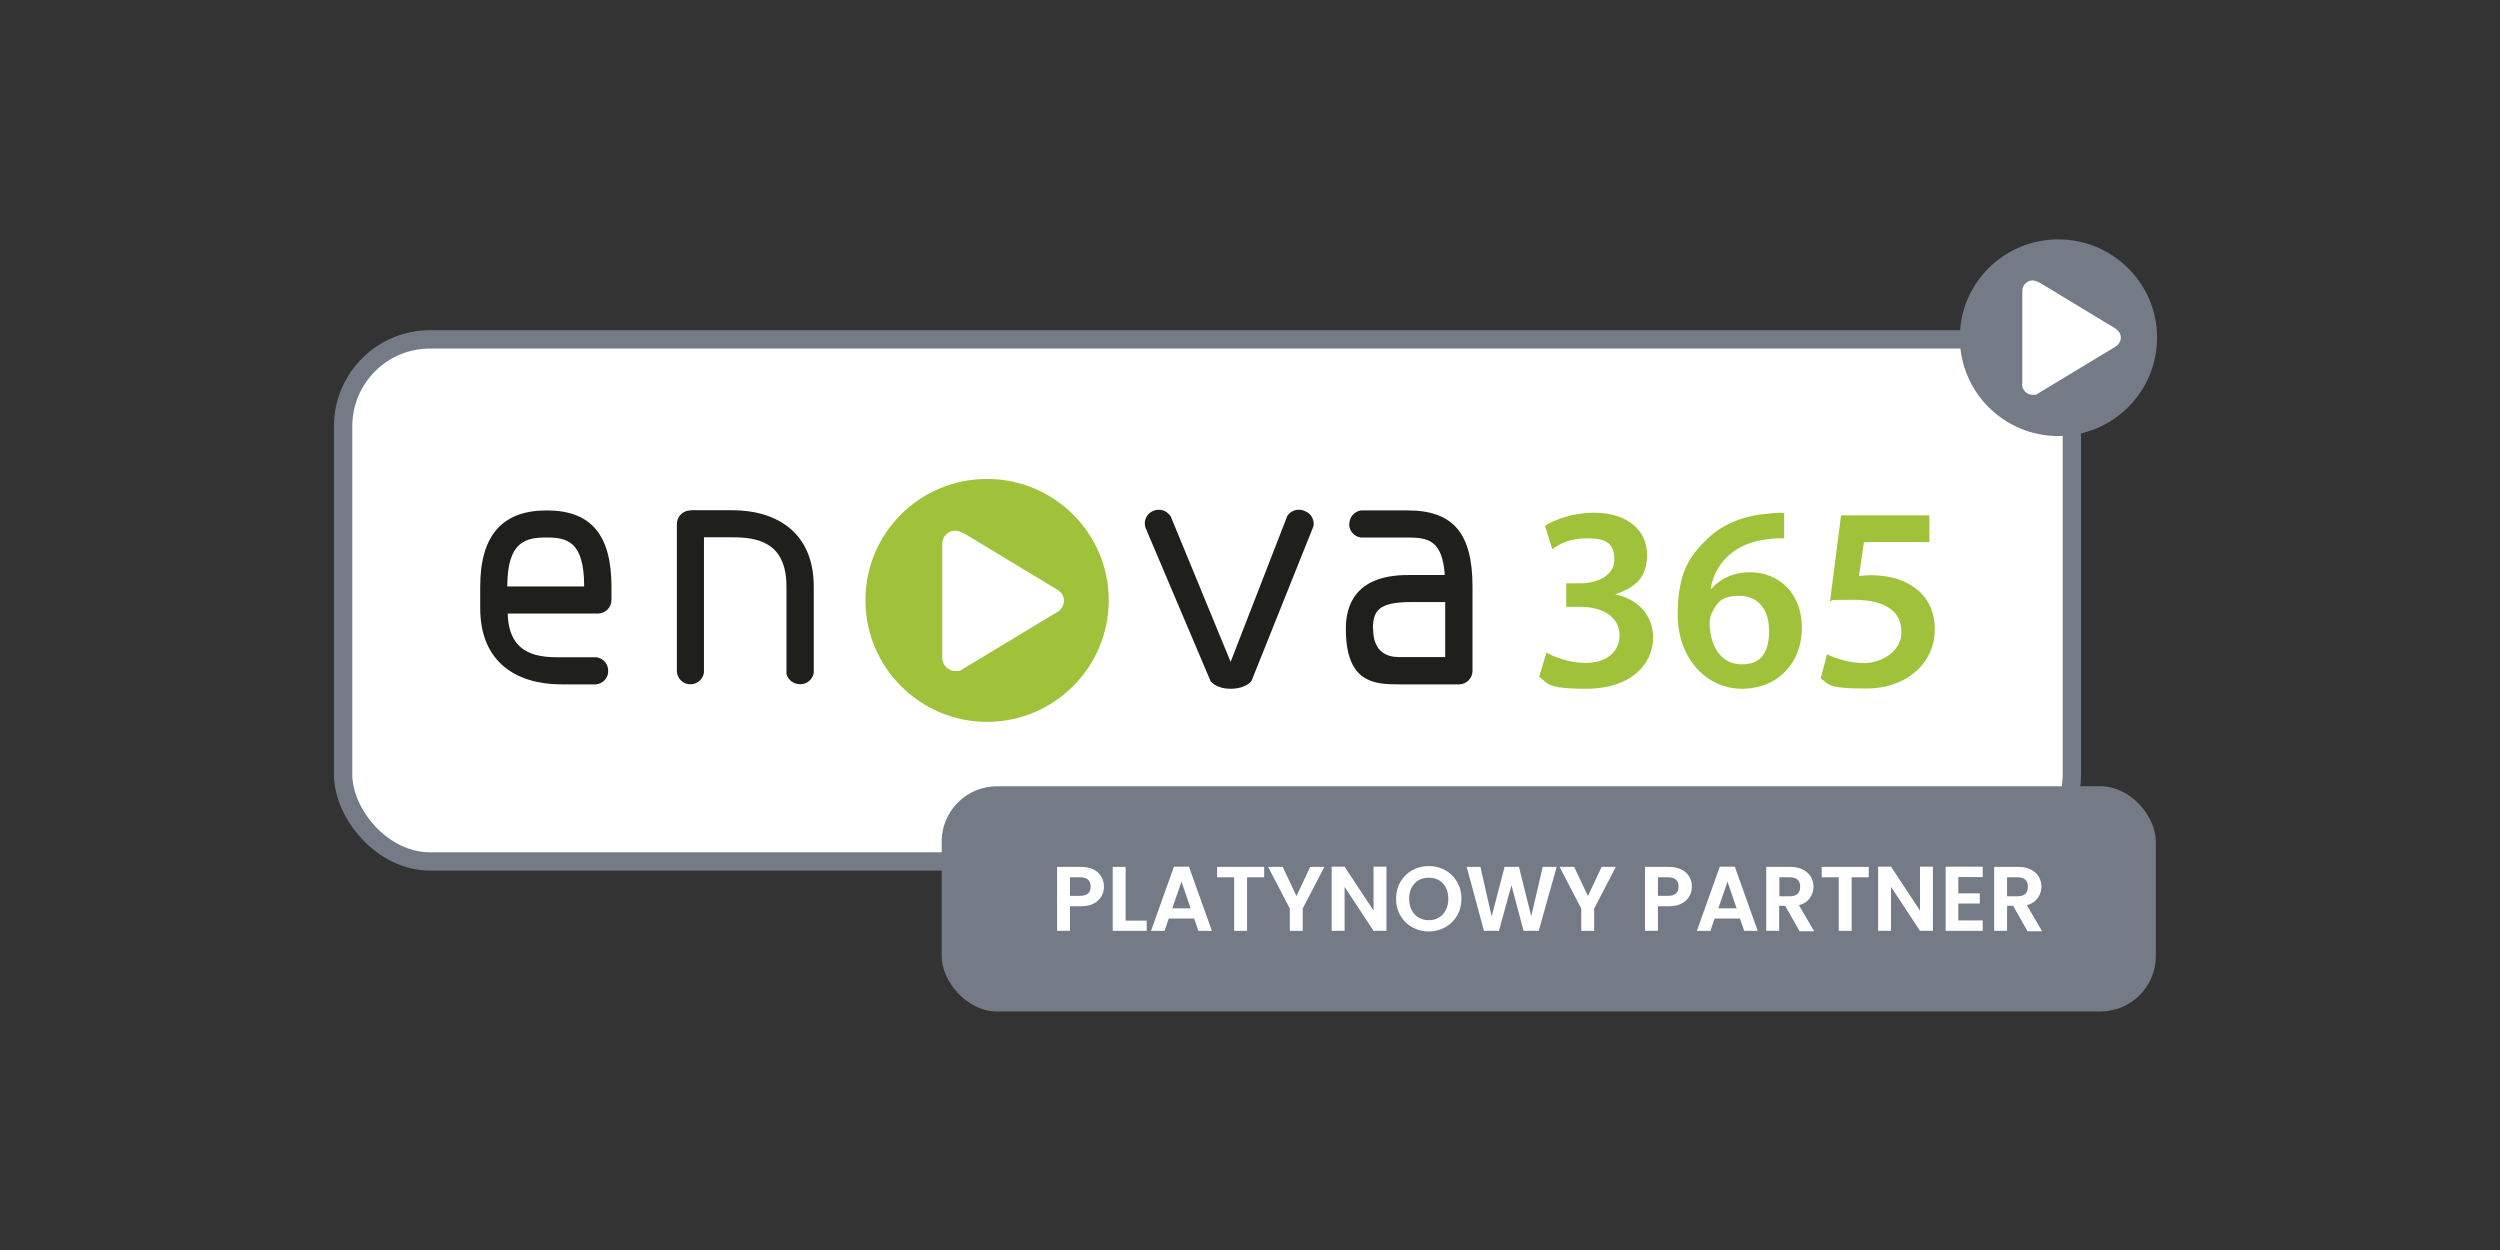
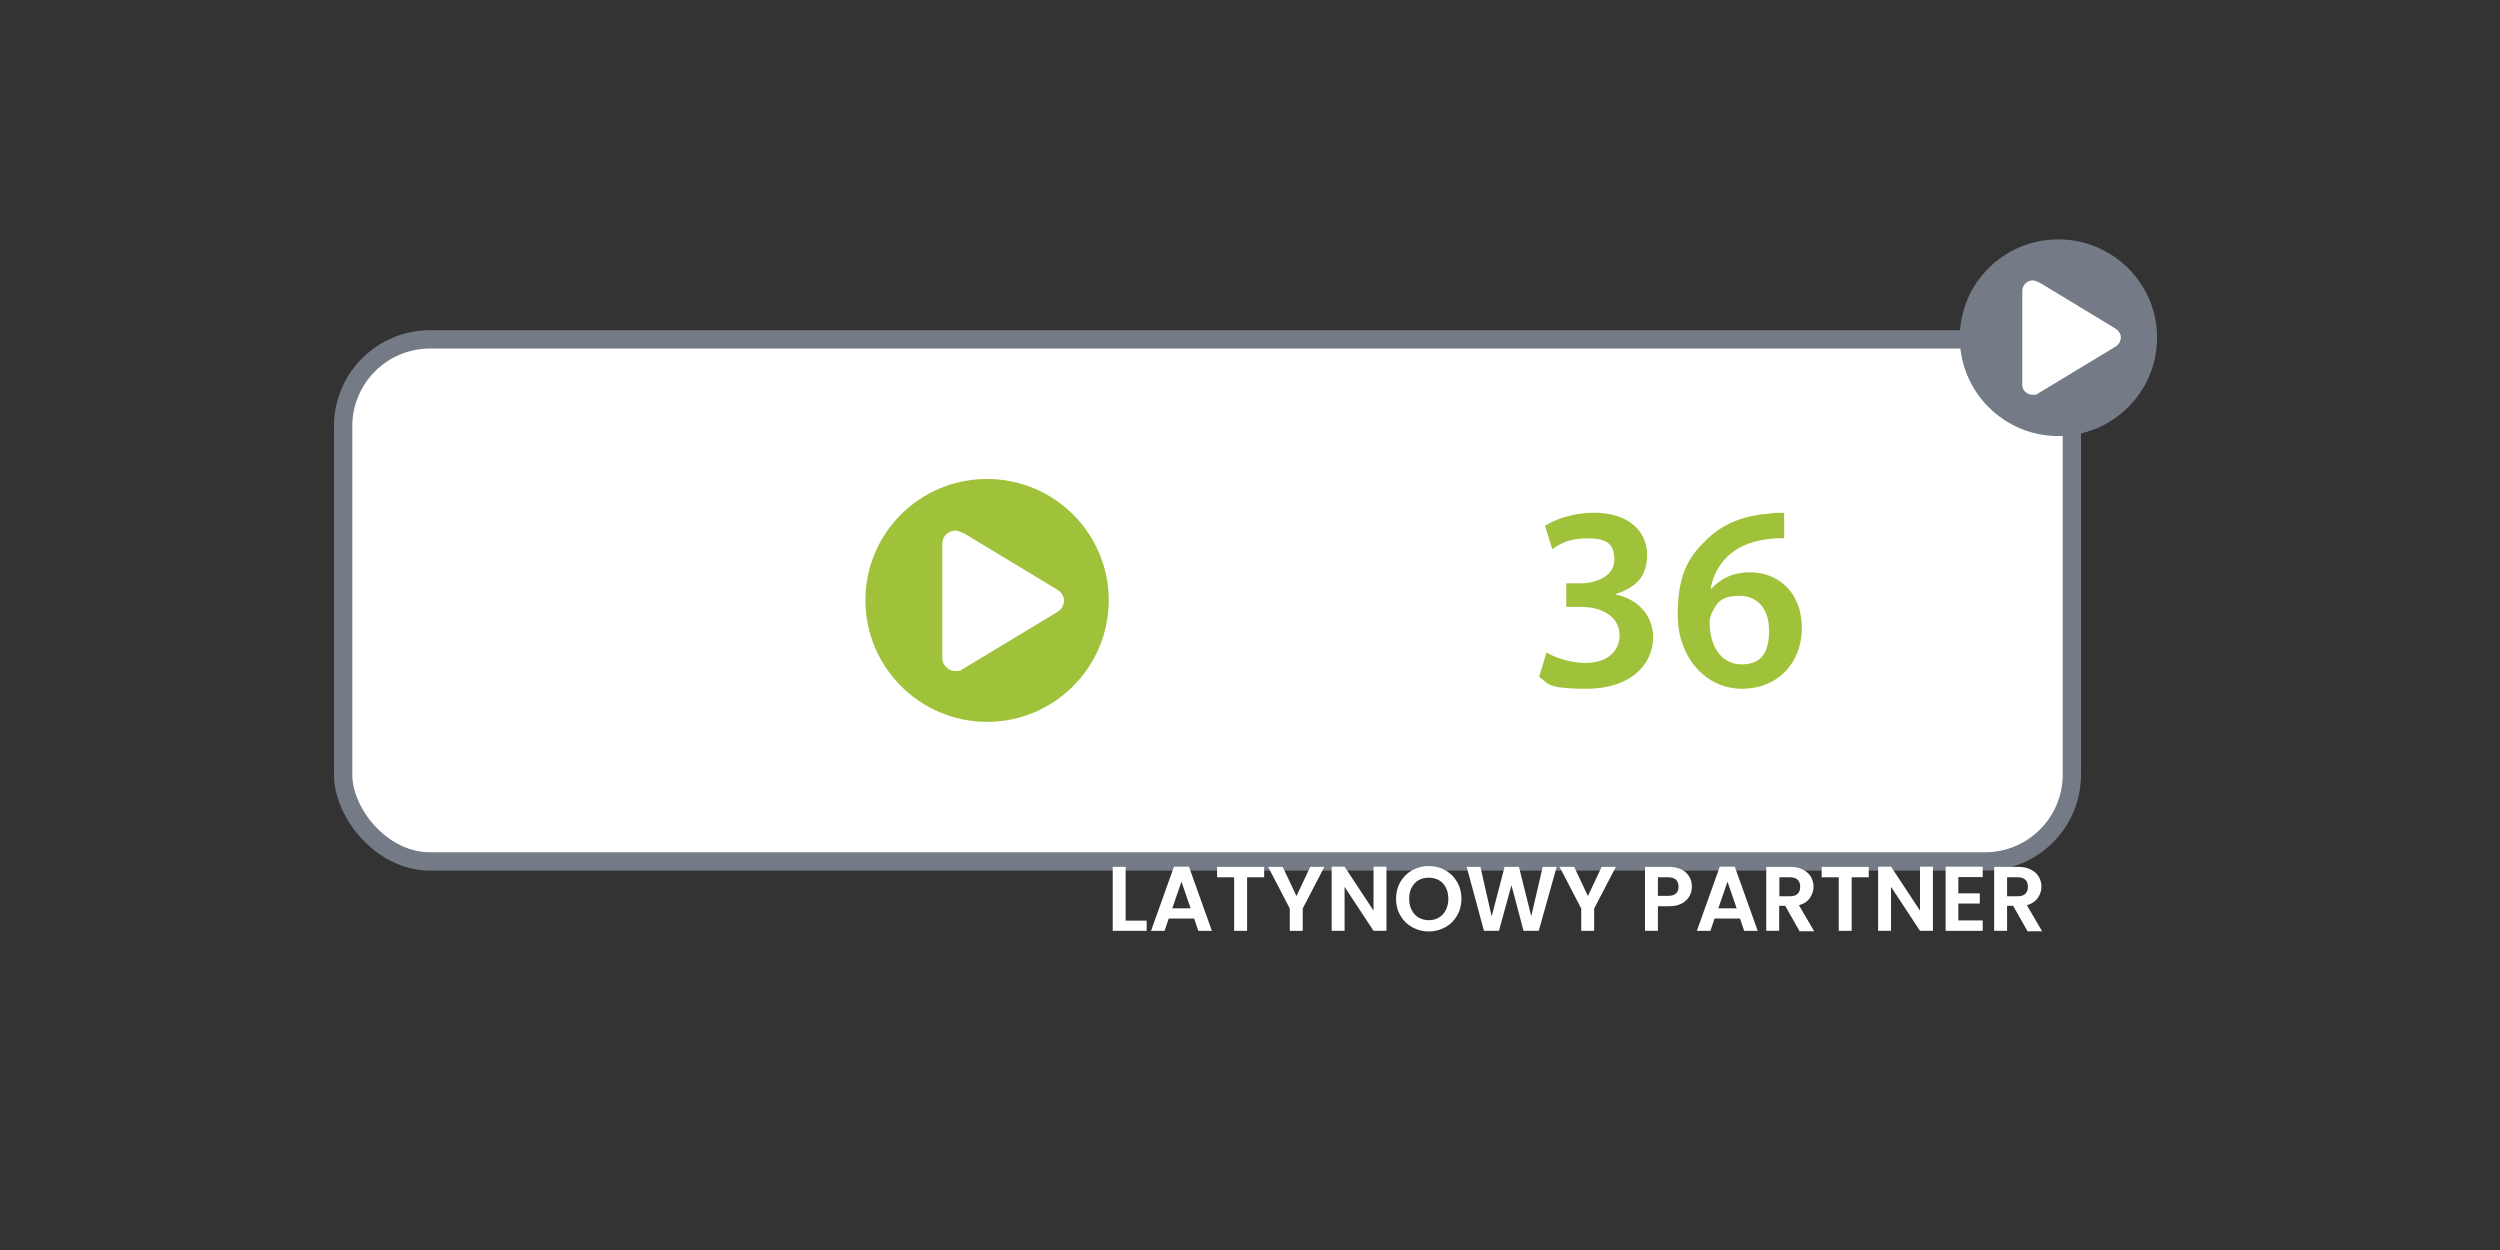
<svg xmlns="http://www.w3.org/2000/svg" id="Layer_1" version="1.1" viewBox="0 0 1200 600">
  <rect x="0" y="0" width="1200" height="600" fill="#333333" stroke="none" />
  <defs>
    <style>
      .st0, .st1 {
        fill: #747b87;
      }

      .st2 {
        fill: #1f1f1c;
      }

      .st2, .st1, .st3 {
        fill-rule: evenodd;
      }

      .st4 {
        isolation: isolate;
      }

      .st5, .st6 {
        fill: #fff;
      }

      .st7, .st3 {
        fill: #9fc23a;
      }

      .st6 {
        stroke: #747b87;
        stroke-miterlimit: 10;
        stroke-width: 8.8px;
      }
    </style>
  </defs>
  <rect class="st6" x="164.7" y="162.9" width="829.8" height="250.6" rx="41.7" ry="41.7" />
  <g>
    <path class="st3" d="M452.3,315.9h0c0,3.3,2.9,6.2,6.2,6.2s2.2-.2,3.2-.7l45.9-27.7c1.9-1.1,3.1-3.2,3.1-5.4s-1.3-4.1-3.1-5.2l-44.2-26.7c-2.1-1.1-3.7-1.7-4.9-1.7-3.4,0-6.2,2.8-6.2,6.2v55.2-.2h0ZM532.2,288.1c0,32.2-26.2,58.4-58.4,58.4s-58.4-26.2-58.4-58.4,26.1-58.2,58.4-58.2,58.4,26.2,58.4,58.2Z" />
-     <path class="st2" d="M659,301.9h0c0-8.7,2.7-12.9,18.2-12.9h16.5v26.4h-22.2c-5.7,0-12.4-2.4-12.4-13.6M262.3,258h0c9.9,0,18.1,1.8,18.1,23.5h-36.9c0-21.7,8.9-23.5,18.8-23.5ZM230.5,281.6h0v10.3c0,26.3,17.8,36.6,39,36.6h16.6c3-.3,5.4-2.6,5.8-5.5v-1.9c-.4-2.9-2.7-5.2-5.5-5.6h-16.8c-9.5,0-25.4,0-25.9-21h43.3c3.6,0,6.5-2.9,6.5-6.5v-6.4c0-25-9.9-36.6-31.1-36.6s-31.9,11.9-31.9,36.6ZM331.4,245h0c-3.6,0-6.5,2.9-6.5,6.5v70.8c.2,3.2,2.6,5.7,5.6,6.1h1.8c2.9-.4,5.2-2.7,5.6-5.6v-64.9h13.3c11.3,0,26.3,1.6,26.3,23.6v41.9c.6,2.7,3.1,4.8,6,5h1c3-.1,5.6-2.4,6.1-5.4v-41.5c0-25.7-17.5-36.6-39.3-36.6h-19.9ZM618,247.4h0l-27.3,70.3-28.7-69.7c-1.1-1.8-2.9-3-4.9-3.3h-1.5c-.6,0-1.2.2-1.7.4l-1.3.6c-2.5,1.5-3.7,4.6-2.8,7.5l31.3,73.8c1.9,2.3,5.7,3.7,9.8,3.6,4.1,0,7.9-1.4,9.8-3.7l29.8-74.4c.5-2.9-1.1-6-4-7.1l-1.2-.5c-.3,0-.7-.2-1-.2h-1.8c-1.8.3-3.4,1.2-4.4,2.7h0ZM647.6,251.4v.2c0,3.2,2.3,5.9,5.5,6.4h22.4c10.2,0,16.8,1.4,18,18h-16.3c-7.7,0-31.2,0-31.2,25.9s13.7,26.6,25.5,26.6h28.8c3.6,0,6.5-2.9,6.5-6.5v-40.4c0-25.7-9.3-36.6-31.2-36.6h-22.4c-3.1.5-5.5,3.2-5.5,6.4h0Z" />
    <path class="st7" d="M742.3,313.2c3.1,1.9,10.8,5,18.6,5,11.8,0,16.5-6.7,16.5-13.1,0-9.7-9.2-13.8-18.6-13.8h-7v-11.3h7c7,0,16.1-3.3,16.1-11.3s-4-10.3-13.1-10.3-13.3,2.9-16.7,5.2l-3.5-11.2c4.7-3.1,13.8-6.3,23.5-6.3,17,0,25.5,9.3,25.5,20s-5,15.6-15.1,19.1v.2c9.9,1.9,17.9,9.3,18,20.4,0,13.8-11.6,24.8-31.8,24.8s-18.5-2.8-22.9-5.7l3.5-11.7h0Z" />
    <path class="st7" d="M856.3,258.4h0c-2.3-.1-4.8,0-7.8.4-17.2,2-25.4,12.5-27.4,23.8h.4c4-4.6,10.2-7.9,18.4-7.9,14.1,0,25,10.1,25,26.7s-11.4,29.2-28.8,29.2-30.8-15.1-30.8-35.4,5.7-28.4,14.2-36.5c7.4-7.2,17.4-11.2,29.1-12.1,3.4-.5,5.9-.5,7.8-.4v12.2h-.1ZM849.1,302.2c0-9.6-5.2-16.2-14.2-16.2s-10.9,3.5-13.3,8.4c-.6,1.3-1,2.8-1,4.9.3,10.8,5.3,19.6,15.5,19.6s13.1-6.9,13.1-16.7h0Z" />
-     <path class="st7" d="M926.1,260.2h-31.4l-2.4,16.3c1.8-.2,3.4-.4,5.8-.4,7.2,0,14.5,1.6,19.9,5.3,6.2,3.9,10.7,10.8,10.7,20.8,0,15.6-13,28.3-33,28.3s-17.5-2.4-21.8-4.8l3.1-11.7c3.5,1.9,10.6,4.3,18,4.3s17.7-5.2,17.7-14.8-6.9-15.6-23.1-15.6-8,.4-11.2.8l5.3-41.3h42.4v12.8h0Z" />
  </g>
-   <rect class="st0" x="452" y="377.4" width="582.8" height="108.1" rx="26.6" ry="26.6" />
  <g>
    <circle class="st5" cx="988.1" cy="162.1" r="39.4" />
    <path class="st1" d="M970.6,184.5h0c0,2.7,2.3,5,5,5s1.8-.2,2.6-.6l37.2-22.5c1.5-.9,2.6-2.6,2.6-4.4s-1.1-3.3-2.6-4.3l-35.8-21.7c-1.7-.9-3-1.4-3.9-1.4-2.7,0-5,2.3-5,5v44.8h0ZM1035.4,162c0,26.1-21.2,47.3-47.4,47.3s-47.3-21.2-47.3-47.3,21.2-47.1,47.3-47.1,47.4,21.2,47.4,47.1Z" />
  </g>
  <g class="st4">
    <g class="st4">
      <g class="st4">
        <g class="st4">
-           <path class="st5" d="M528.7,430.2c-.8,1.4-2,2.6-3.7,3.5s-3.7,1.3-6.3,1.3h-5.1v11.8h-6.2v-30.7h11.3c2.4,0,4.4.4,6.1,1.2,1.7.8,2.9,2,3.8,3.4.8,1.4,1.3,3.1,1.3,4.9s-.4,3.2-1.2,4.6h0ZM522.3,428.9c.8-.8,1.2-1.9,1.2-3.3,0-3-1.7-4.5-5-4.5h-4.9v8.9h4.9c1.7,0,3-.4,3.8-1.2h0Z" />
          <path class="st5" d="M540.3,441.9h10.1v4.9h-16.3v-30.7h6.2v25.8h0Z" />
          <path class="st5" d="M573.2,440.9h-12.2l-2,5.9h-6.5l11-30.8h7.2l11,30.8h-6.5l-2-5.9ZM571.5,436l-4.4-12.8-4.4,12.8h8.9,0Z" />
          <path class="st5" d="M606.8,416.1v5h-8.2v25.7h-6.2v-25.7h-8.2v-5h22.6Z" />
          <path class="st5" d="M635.7,416.1l-10.4,20v10.7h-6.2v-10.7l-10.4-20h7l6.6,14,6.6-14h6.9,0Z" />
          <path class="st5" d="M665.5,446.8h-6.2l-13.9-21.1v21.1h-6.2v-30.8h6.2l13.9,21.1v-21.1h6.2v30.8Z" />
          <path class="st5" d="M677.9,445.1c-2.4-1.3-4.3-3.2-5.7-5.6s-2.1-5.1-2.1-8.1.7-5.7,2.1-8.1c1.4-2.4,3.3-4.3,5.7-5.6,2.4-1.3,5-2,7.9-2s5.6.7,7.9,2c2.4,1.3,4.3,3.2,5.7,5.6s2.1,5.1,2.1,8.1-.7,5.7-2.1,8.1c-1.4,2.4-3.3,4.3-5.7,5.6-2.4,1.3-5,2-7.9,2s-5.5-.7-7.9-2ZM690.7,440.4c1.4-.8,2.5-2,3.3-3.6s1.2-3.4,1.2-5.4-.4-3.8-1.2-5.4c-.8-1.5-1.9-2.7-3.3-3.5-1.4-.8-3-1.2-4.9-1.2s-3.5.4-4.9,1.2-2.5,2-3.3,3.5-1.2,3.3-1.2,5.4.4,3.9,1.2,5.4c.8,1.6,1.9,2.8,3.3,3.6s3.1,1.3,4.9,1.3,3.5-.4,4.9-1.3Z" />
          <path class="st5" d="M747.2,416.1l-8.6,30.7h-7.3l-5.8-21.9-6,21.9h-7.2l-8.3-30.7h6.6l5.4,23.8,6.2-23.8h6.9l5.9,23.7,5.5-23.7h6.7Z" />
          <path class="st5" d="M775.6,416.1l-10.4,20v10.7h-6.2v-10.7l-10.4-20h7l6.6,14,6.6-14h6.9,0Z" />
          <path class="st5" d="M810.9,430.2c-.8,1.4-2,2.6-3.7,3.5s-3.7,1.3-6.3,1.3h-5.1v11.8h-6.2v-30.7h11.3c2.4,0,4.4.4,6.1,1.2,1.7.8,2.9,2,3.8,3.4s1.3,3.1,1.3,4.9-.4,3.2-1.2,4.6h0ZM804.5,428.9c.8-.8,1.2-1.9,1.2-3.3,0-3-1.7-4.5-5-4.5h-4.9v8.9h4.9c1.7,0,3-.4,3.8-1.2h0Z" />
          <path class="st5" d="M835.2,440.9h-12.2l-2,5.9h-6.5l11-30.8h7.2l11,30.8h-6.5l-2-5.9ZM833.6,436l-4.4-12.8-4.4,12.8h8.9,0Z" />
          <path class="st5" d="M863.7,446.8l-6.8-12h-2.9v12h-6.2v-30.7h11.5c2.4,0,4.4.4,6.1,1.3s2.9,2,3.8,3.4c.8,1.4,1.3,3,1.3,4.8s-.6,3.8-1.8,5.5-2.9,2.8-5.2,3.4l7.3,12.5h-7.1v-.2ZM854.1,430.2h5.1c1.7,0,2.9-.4,3.7-1.2s1.2-1.9,1.2-3.4-.4-2.5-1.2-3.3-2.1-1.2-3.7-1.2h-5.1v9h0Z" />
          <path class="st5" d="M897,416.1v5h-8.2v25.7h-6.2v-25.7h-8.2v-5h22.6Z" />
          <path class="st5" d="M927.8,446.8h-6.2l-13.9-21.1v21.1h-6.2v-30.8h6.2l13.9,21.1v-21.1h6.2v30.8Z" />
          <path class="st5" d="M940,421.1v7.7h10.3v4.9h-10.3v8.1h11.7v5h-17.8v-30.8h17.8v5h-11.7Z" />
          <path class="st5" d="M973.1,446.8l-6.8-12h-2.9v12h-6.2v-30.7h11.5c2.4,0,4.4.4,6.1,1.3,1.7.8,2.9,2,3.8,3.4.8,1.4,1.3,3,1.3,4.8s-.6,3.8-1.8,5.5c-1.2,1.6-2.9,2.8-5.2,3.4l7.3,12.5h-7.1v-.2ZM963.4,430.2h5.1c1.7,0,2.9-.4,3.7-1.2.8-.8,1.2-1.9,1.2-3.4s-.4-2.5-1.2-3.3-2.1-1.2-3.7-1.2h-5.1v9h0Z" />
        </g>
      </g>
    </g>
  </g>
</svg>